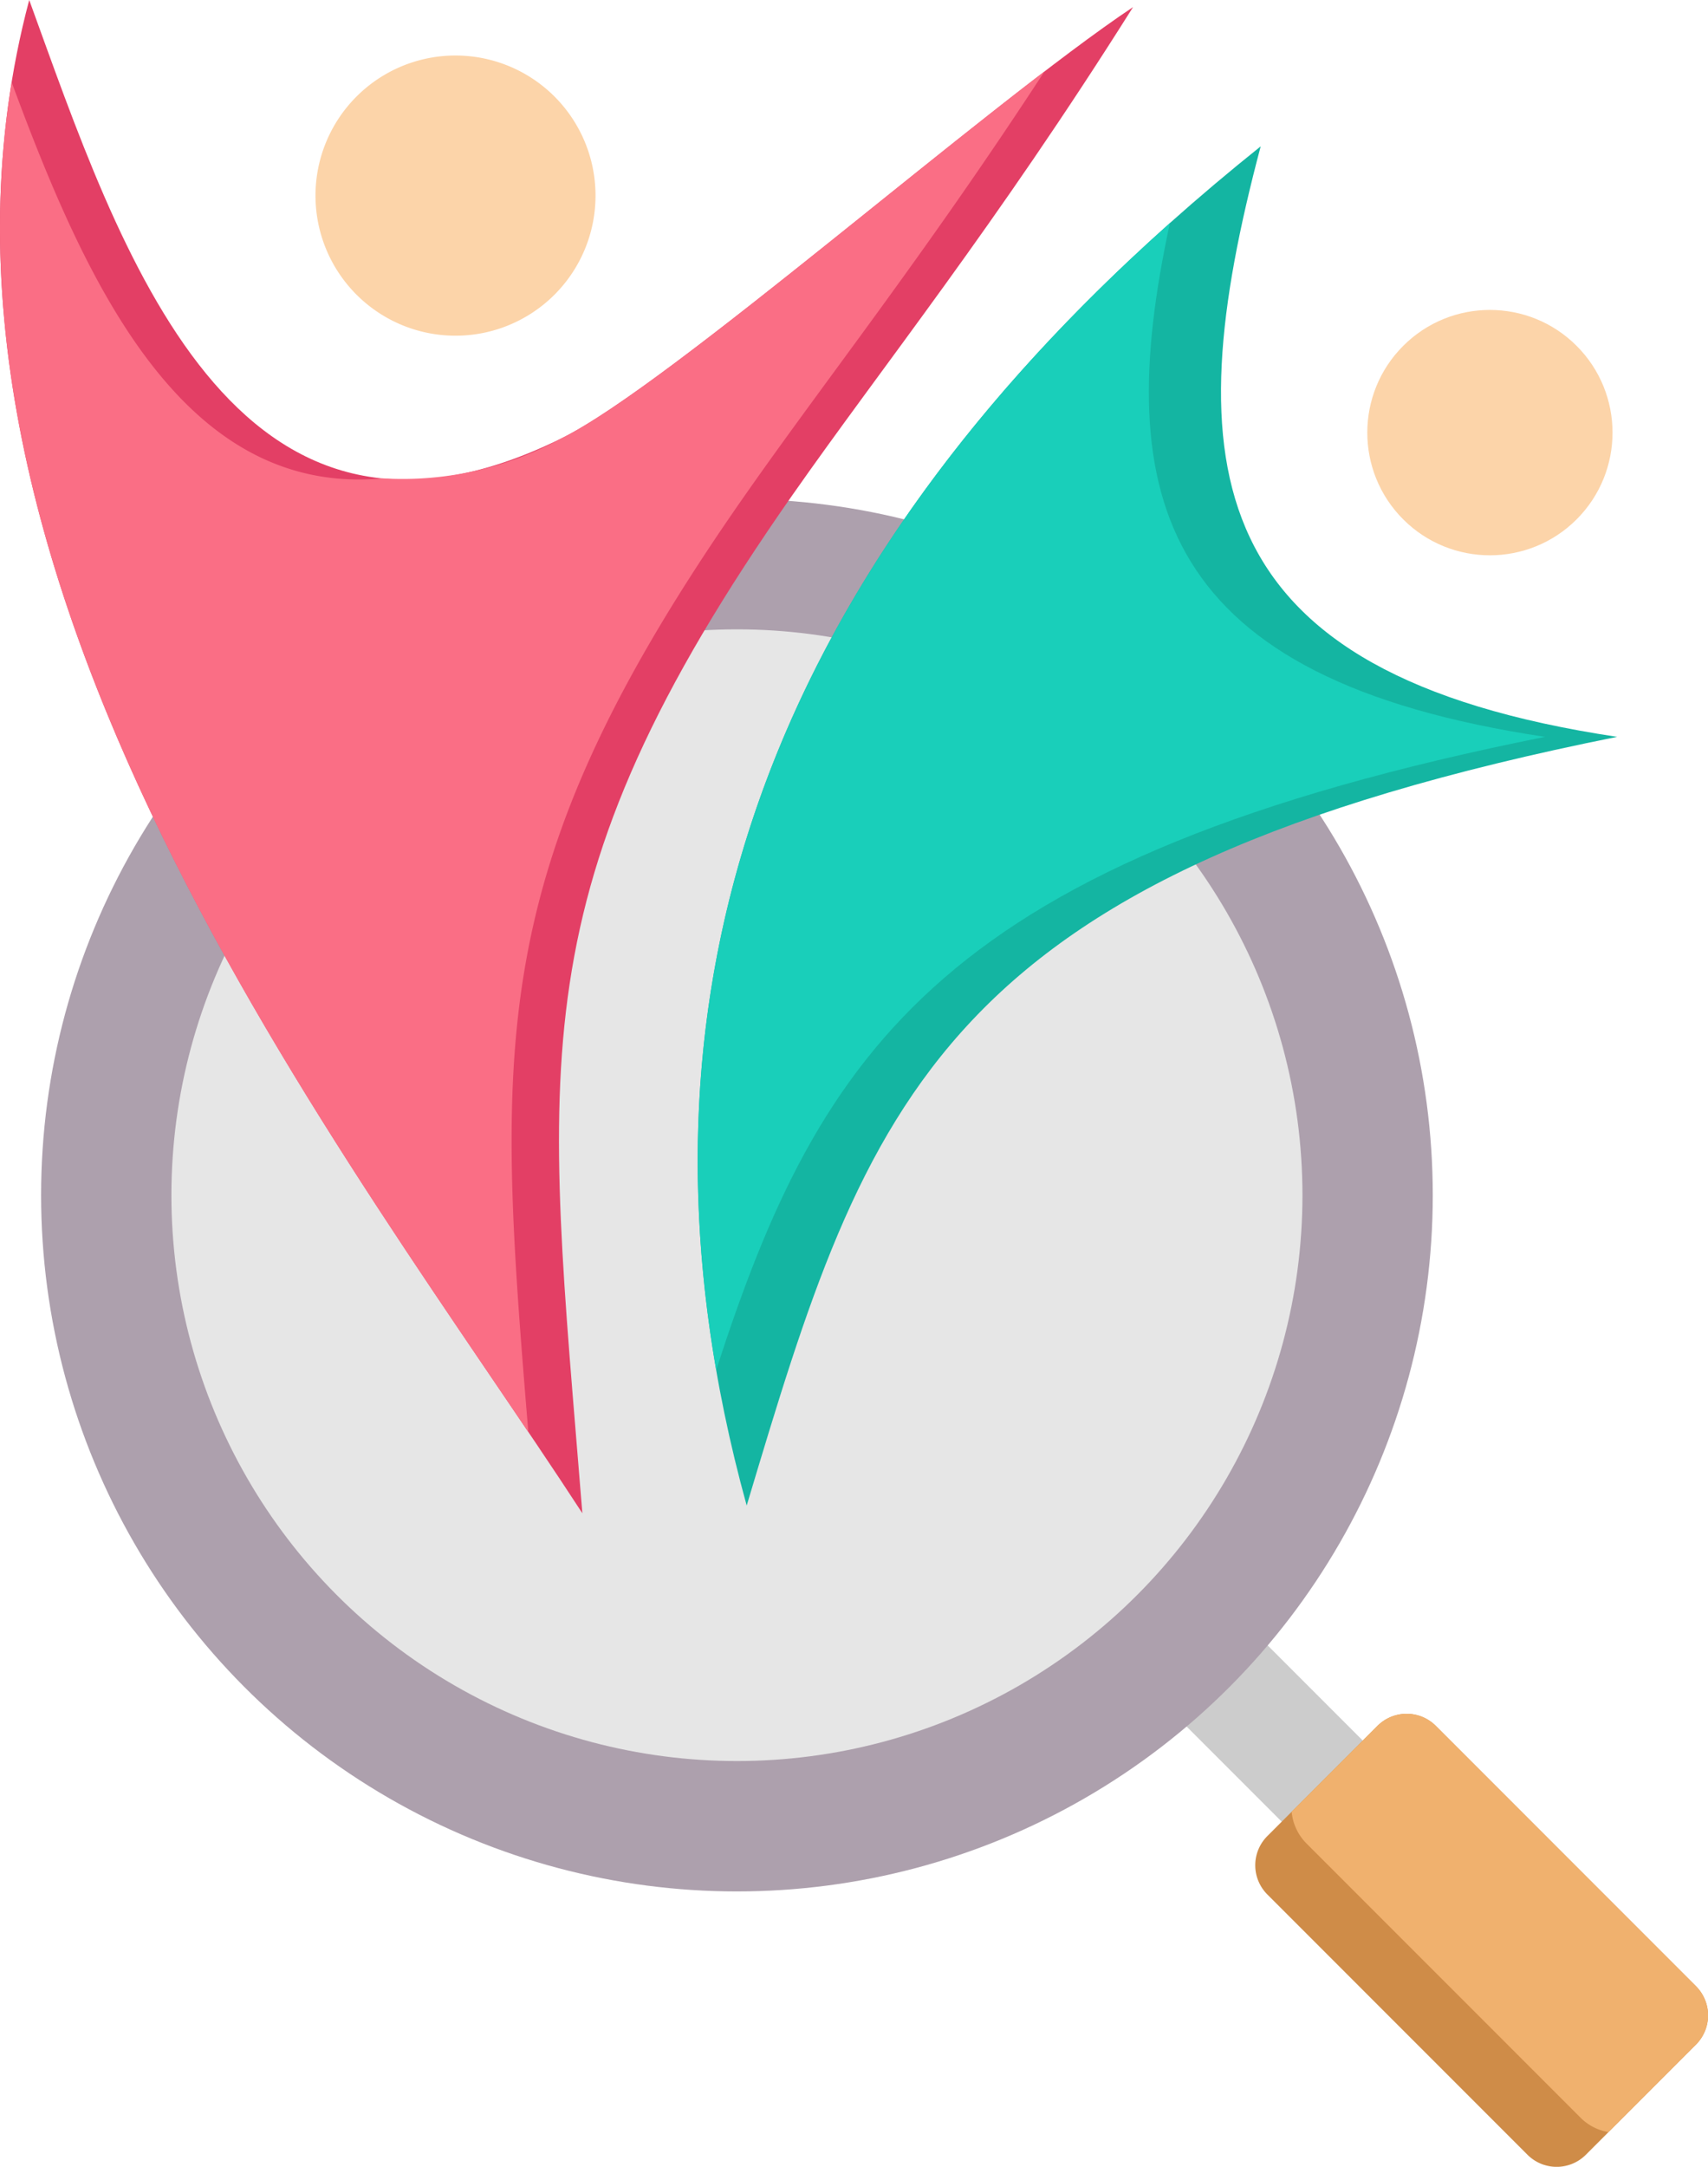
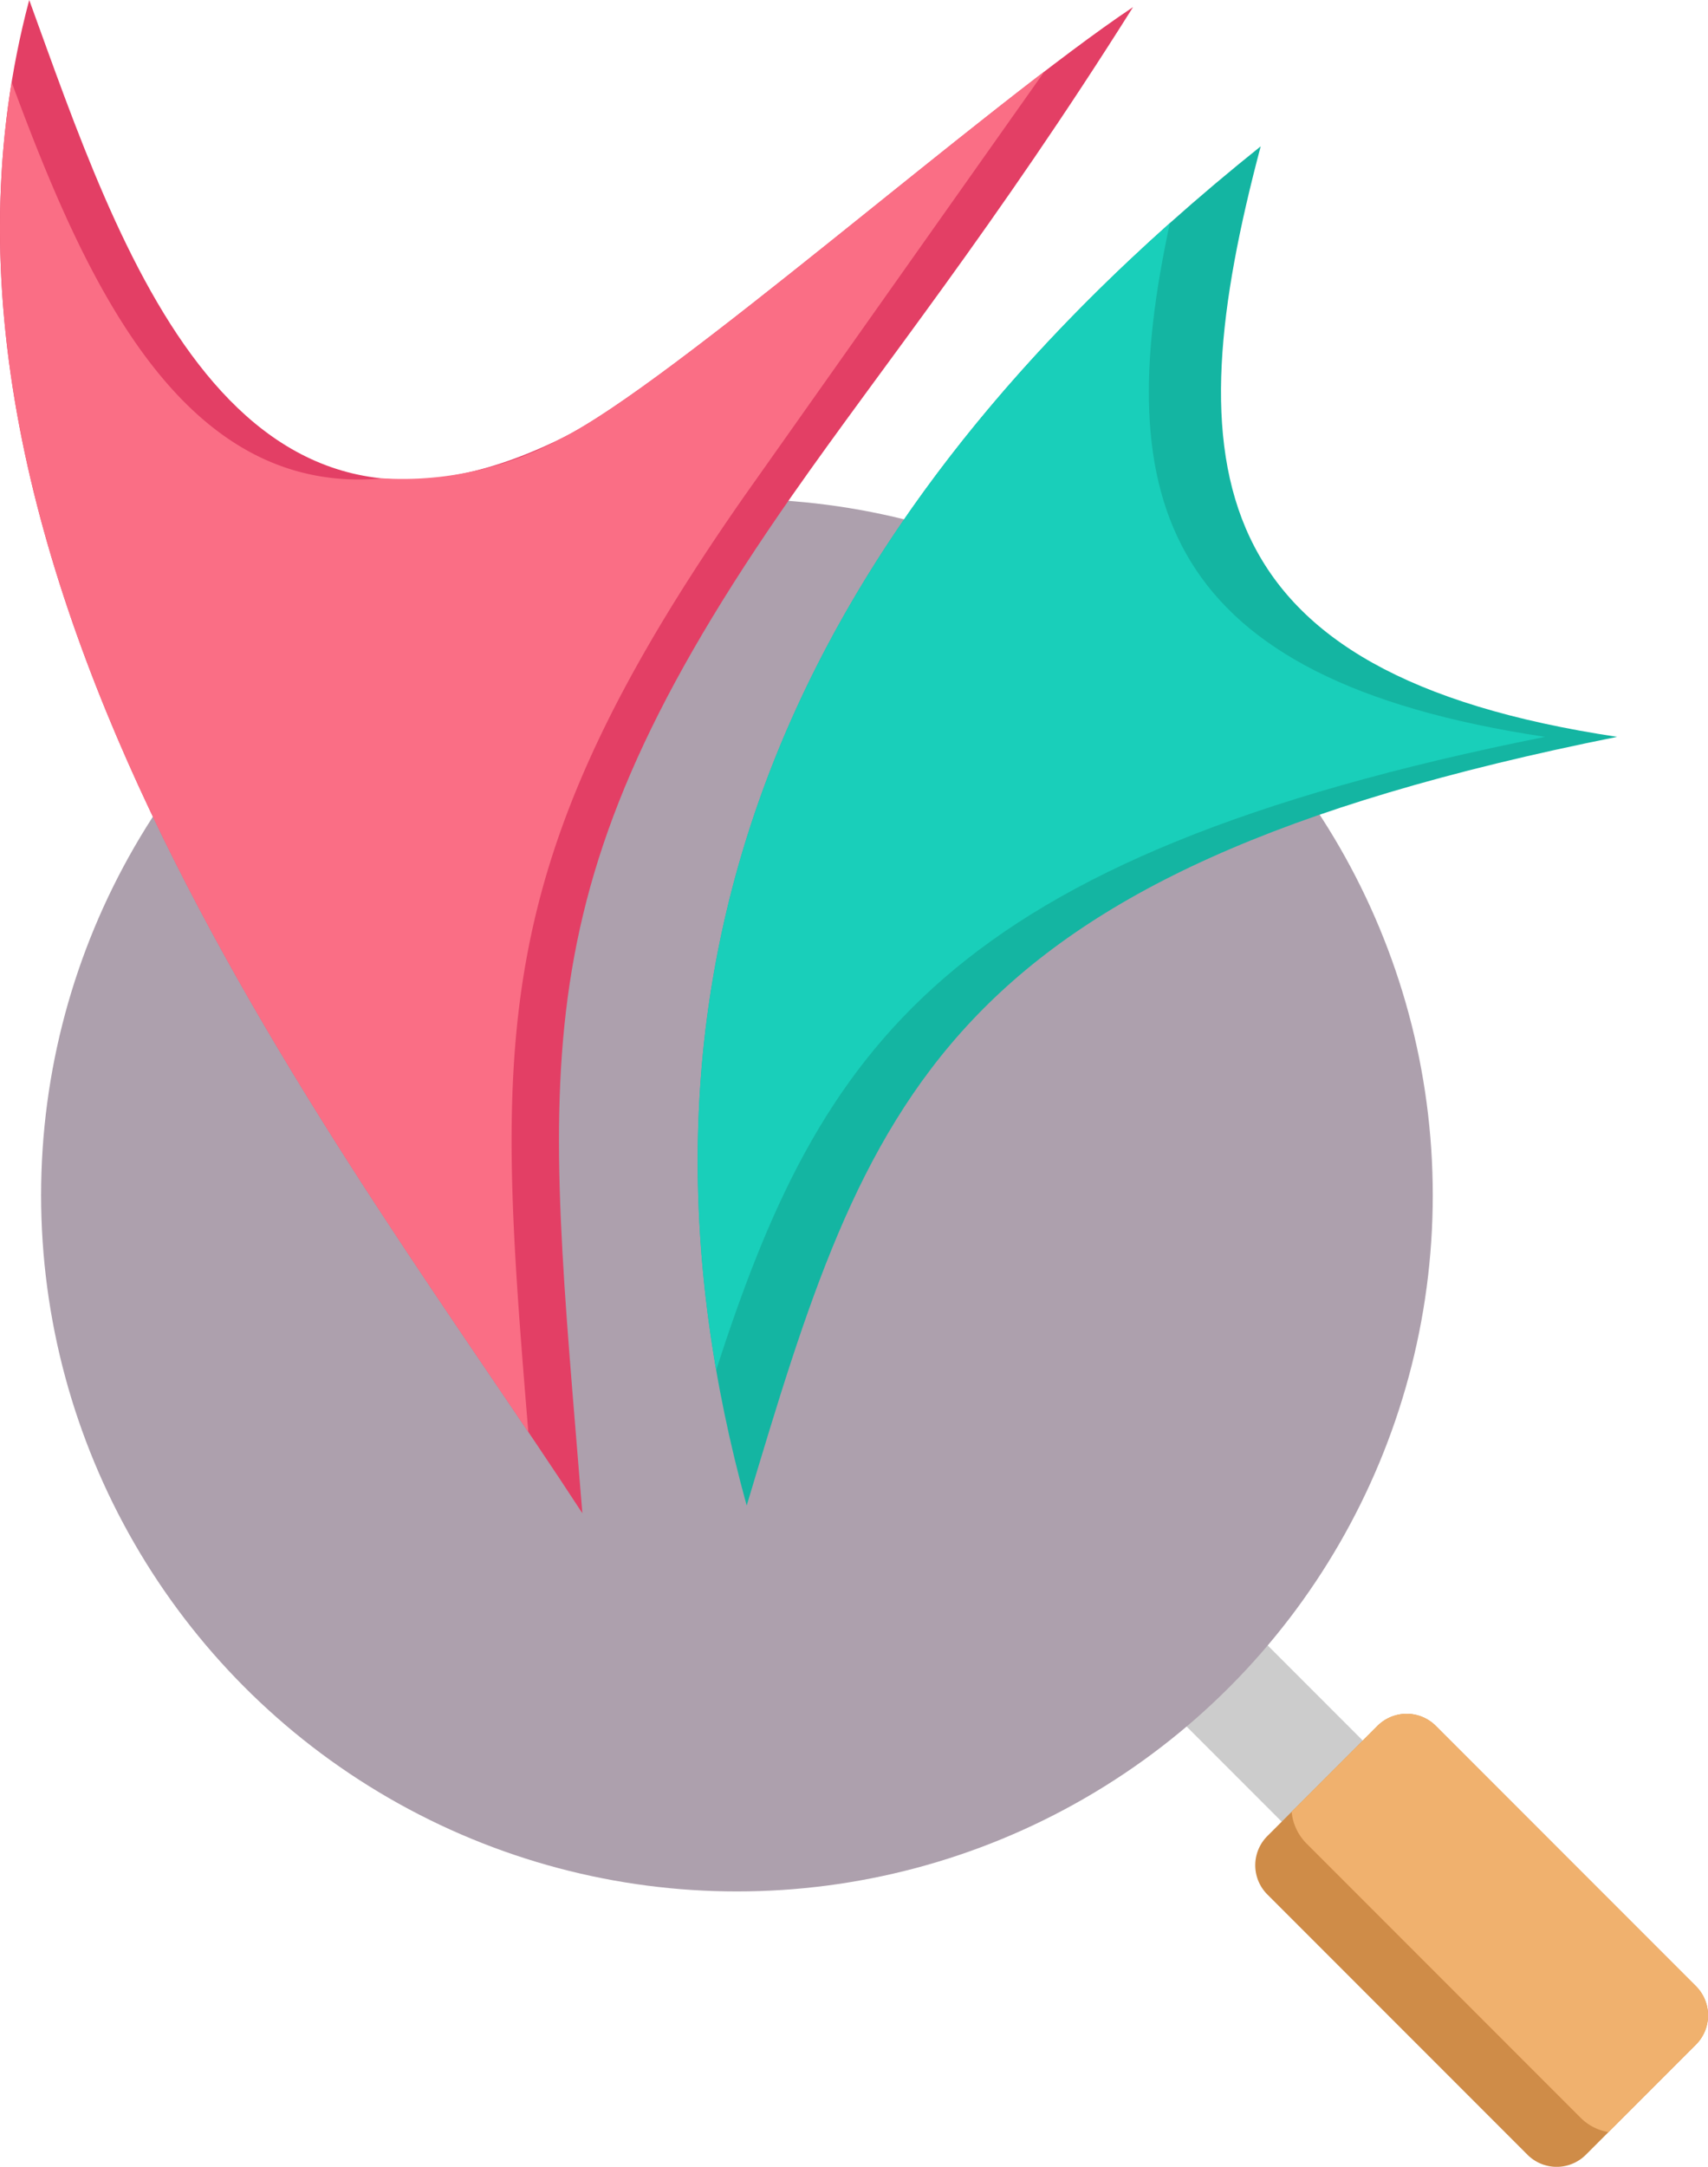
<svg xmlns="http://www.w3.org/2000/svg" id="icon-total-placements" width="30.631" height="38.837" viewBox="0 0 30.631 38.837">
  <path id="Path_2" data-name="Path 2" d="M0,0H2.056V6.349H0Z" transform="translate(20.602 30.267) rotate(-45)" fill="#ccc" fill-rule="evenodd" />
  <path id="Path_3" data-name="Path 3" d="M323.058,366.564l1.977-1.977a.74.74,0,0,1,1.044,0l4.668,4.668a.74.74,0,0,1,0,1.044l-1.977,1.977a.74.74,0,0,1-1.044,0l-4.668-4.668A.74.74,0,0,1,323.058,366.564Z" transform="translate(-300.331 -333.654)" fill="#cf8c48" fill-rule="evenodd" />
  <path id="Path_4" data-name="Path 4" d="M329.441,366.128l1.541-1.541a.74.74,0,0,1,1.044,0l4.668,4.668a.74.74,0,0,1,0,1.044l-1.571,1.571a.924.924,0,0,1-.5-.258l-4.917-4.917A.926.926,0,0,1,329.441,366.128Z" transform="translate(-306.277 -333.655)" fill="#f0b16e" fill-rule="evenodd" />
  <circle id="Ellipse_340" data-name="Ellipse 340" cx="12.479" cy="12.479" r="12.479" transform="translate(0.737 8.943)" fill="#ada0ad" />
-   <circle id="Ellipse_341" data-name="Ellipse 341" cx="10.142" cy="10.142" r="10.142" transform="translate(3.074 11.28)" fill="#e6e6e6" />
  <path id="Path_5" data-name="Path 5" d="M105.418,80.567c-.651-8.094-1.212-11.137,3.768-18.251,1.616-2.309,3.63-4.808,6.108-8.745-2.641,1.762-8.292,6.764-10.247,7.728-5.9,2.91-7.921-3.377-9.549-7.855C92.787,63.626,101.27,74.192,105.418,80.567Z" transform="translate(-94.974 -53.444)" fill="#e33f65" fill-rule="evenodd" />
-   <path id="Path_6" data-name="Path 6" d="M113.71,66.414c-2.88,2.2-7.038,5.774-8.658,6.573a5.941,5.941,0,0,1-3.207.72c-3.615.335-5.349-3.564-6.657-7.1-1.468,8.974,5.137,18.075,9.266,24.194-.58-7.032-.782-10.123,3.887-16.794C109.794,71.93,111.567,69.7,113.71,66.414Z" transform="translate(-94.979 -65.133)" fill="#fa6e85" fill-rule="evenodd" />
+   <path id="Path_6" data-name="Path 6" d="M113.71,66.414c-2.88,2.2-7.038,5.774-8.658,6.573a5.941,5.941,0,0,1-3.207.72c-3.615.335-5.349-3.564-6.657-7.1-1.468,8.974,5.137,18.075,9.266,24.194-.58-7.032-.782-10.123,3.887-16.794Z" transform="translate(-94.979 -65.133)" fill="#fa6e85" fill-rule="evenodd" />
  <path id="Path_7" data-name="Path 7" d="M222.508,104.358c-2.454-8.893.112-17.072,9.218-24.362-1.521,5.727-1.12,9.456,6.393,10.584C225.907,93.022,224.686,97.093,222.508,104.358Z" transform="translate(-209.117 -77.373)" fill="#14b5a2" fill-rule="evenodd" />
  <path id="Path_8" data-name="Path 8" d="M221.965,114.469c-1.286-7.41,1.12-14.3,8.137-20.557-1.072,4.949-.167,8.174,6.727,9.209C226.051,105.277,223.834,108.7,221.965,114.469Z" transform="translate(-209.121 -89.914)" fill="#19cfba" fill-rule="evenodd" />
  <g id="Group_927" data-name="Group 927" transform="translate(5.663 0.995)">
-     <path id="Path_9" data-name="Path 9" d="M154.8,63.514a2.511,2.511,0,1,1-2.511,2.511A2.511,2.511,0,0,1,154.8,63.514Z" transform="translate(-152.294 -63.514)" fill="#fcd4a9" fill-rule="evenodd" />
-     <circle id="Ellipse_342" data-name="Ellipse 342" cx="2.199" cy="2.199" r="2.199" transform="translate(17.947 6.759) rotate(-45)" fill="#fcd4a9" />
-   </g>
+     </g>
</svg>